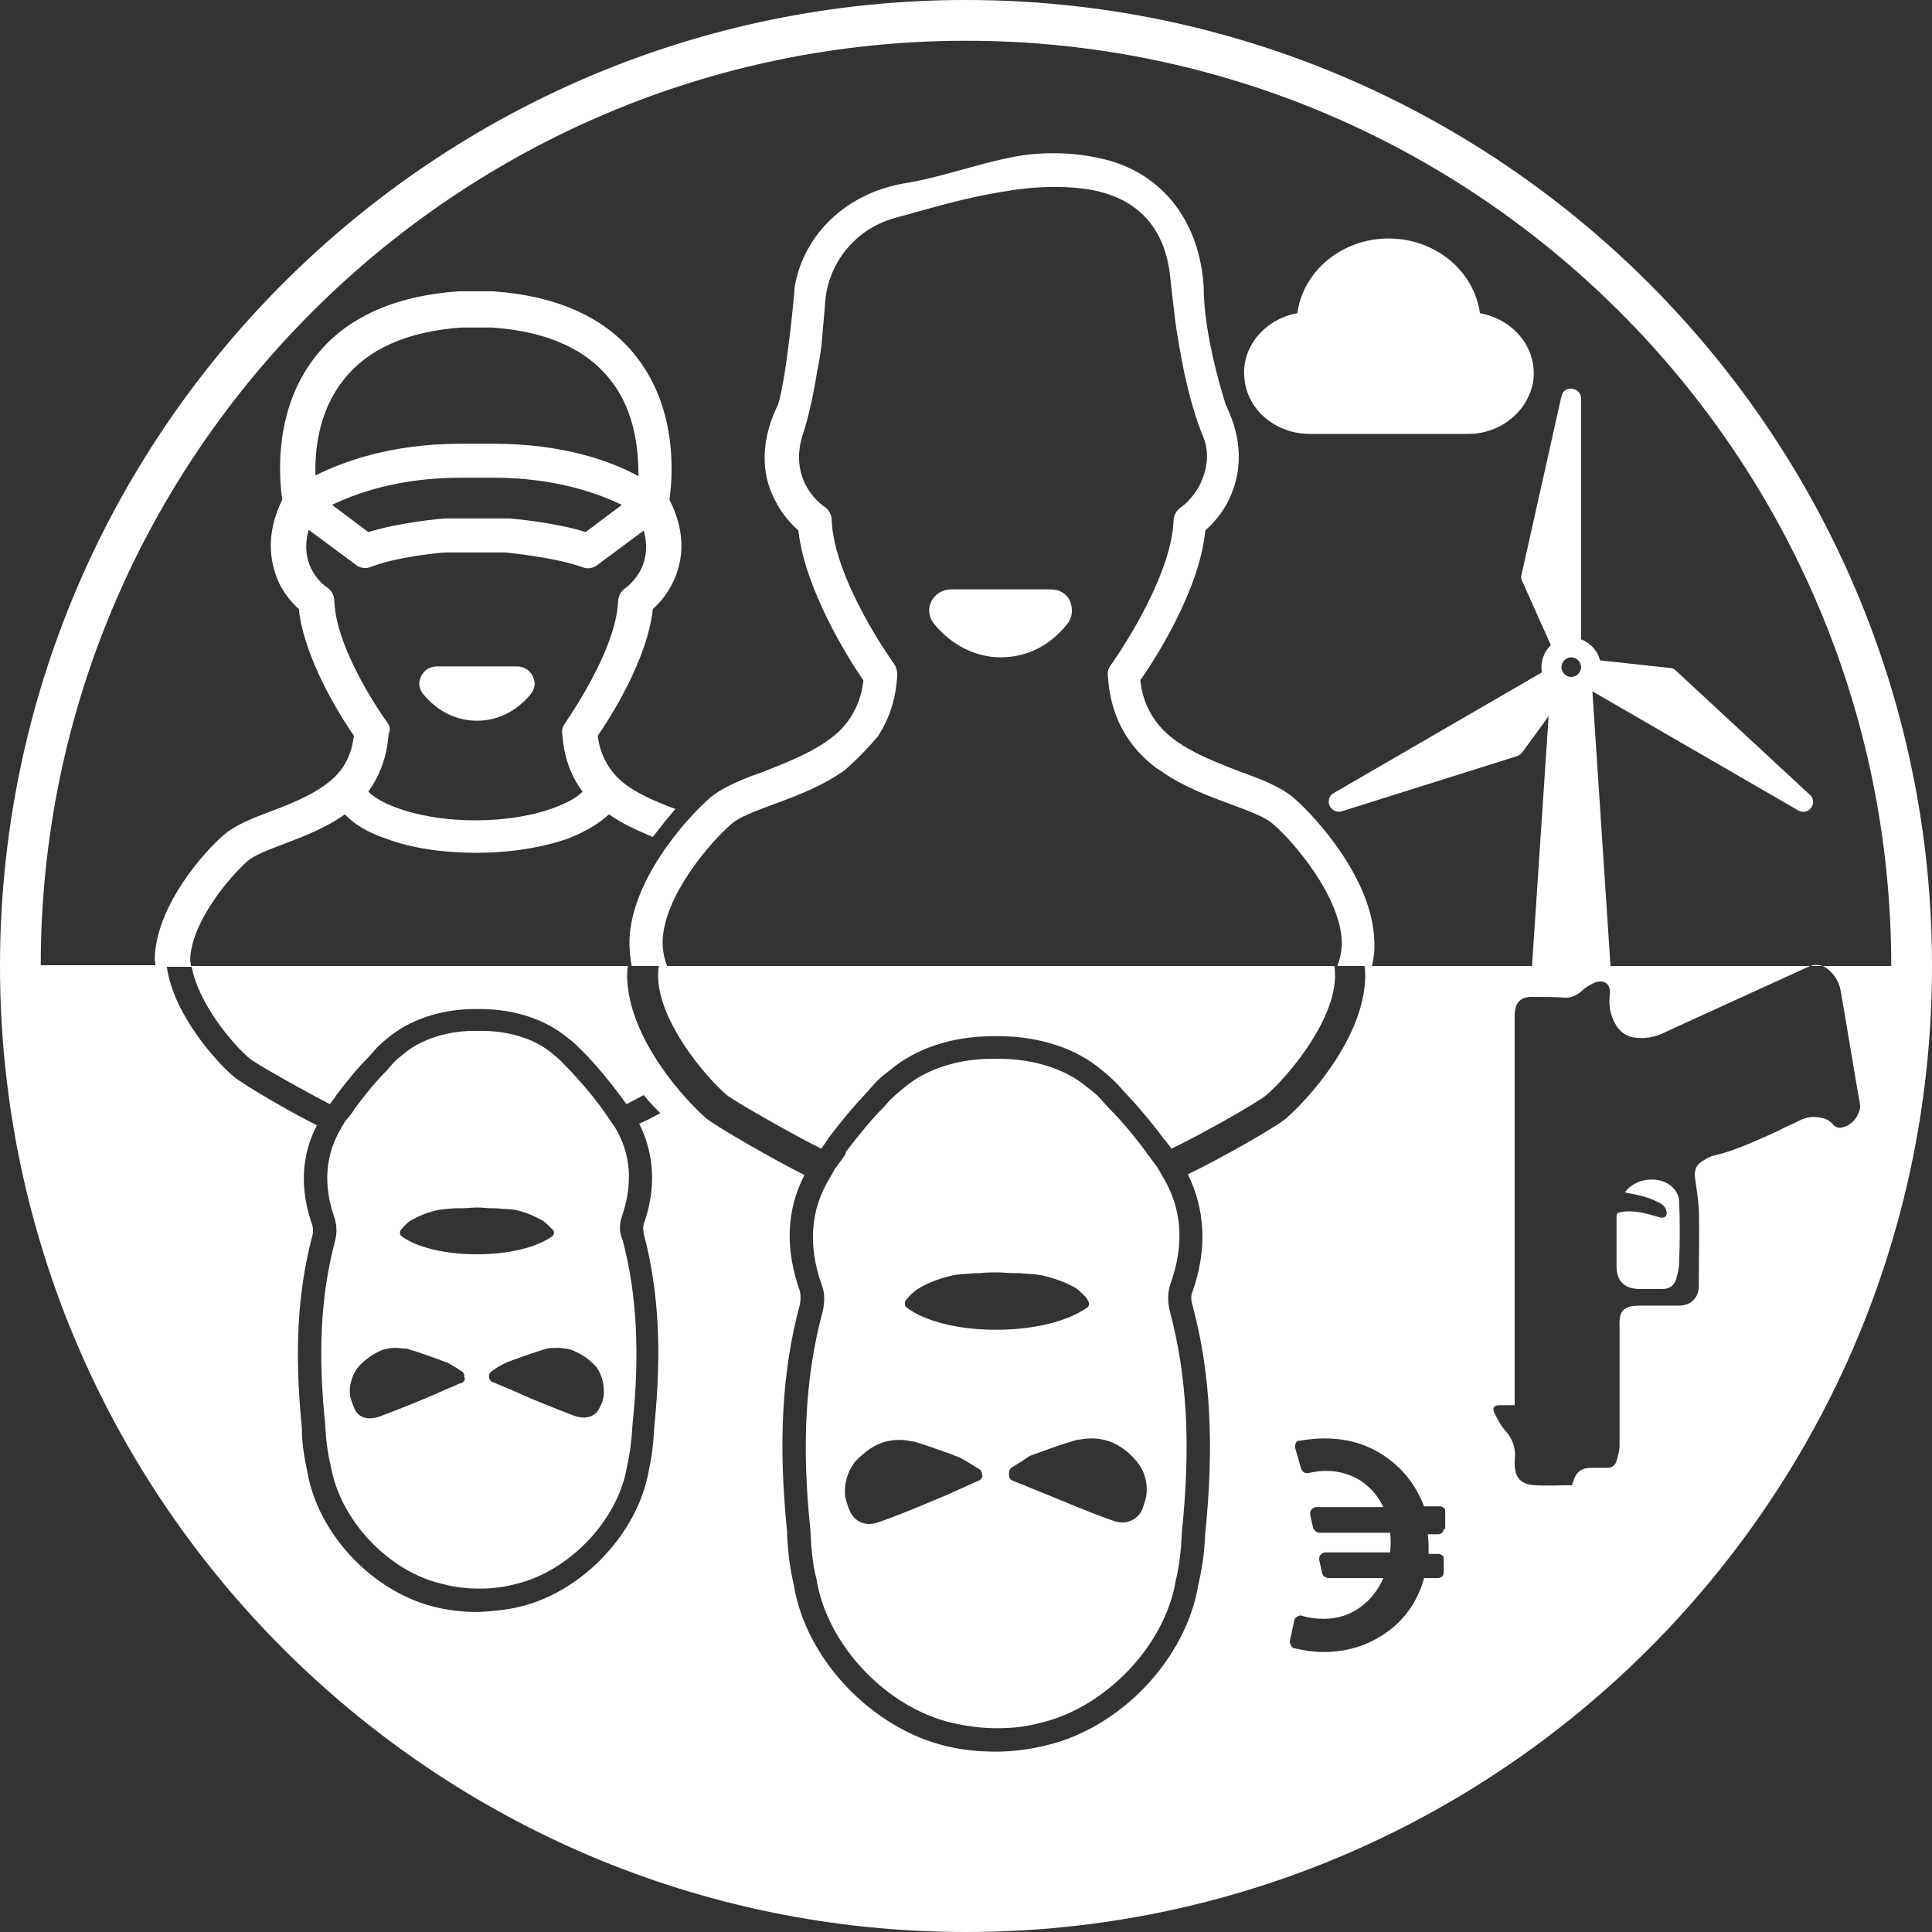
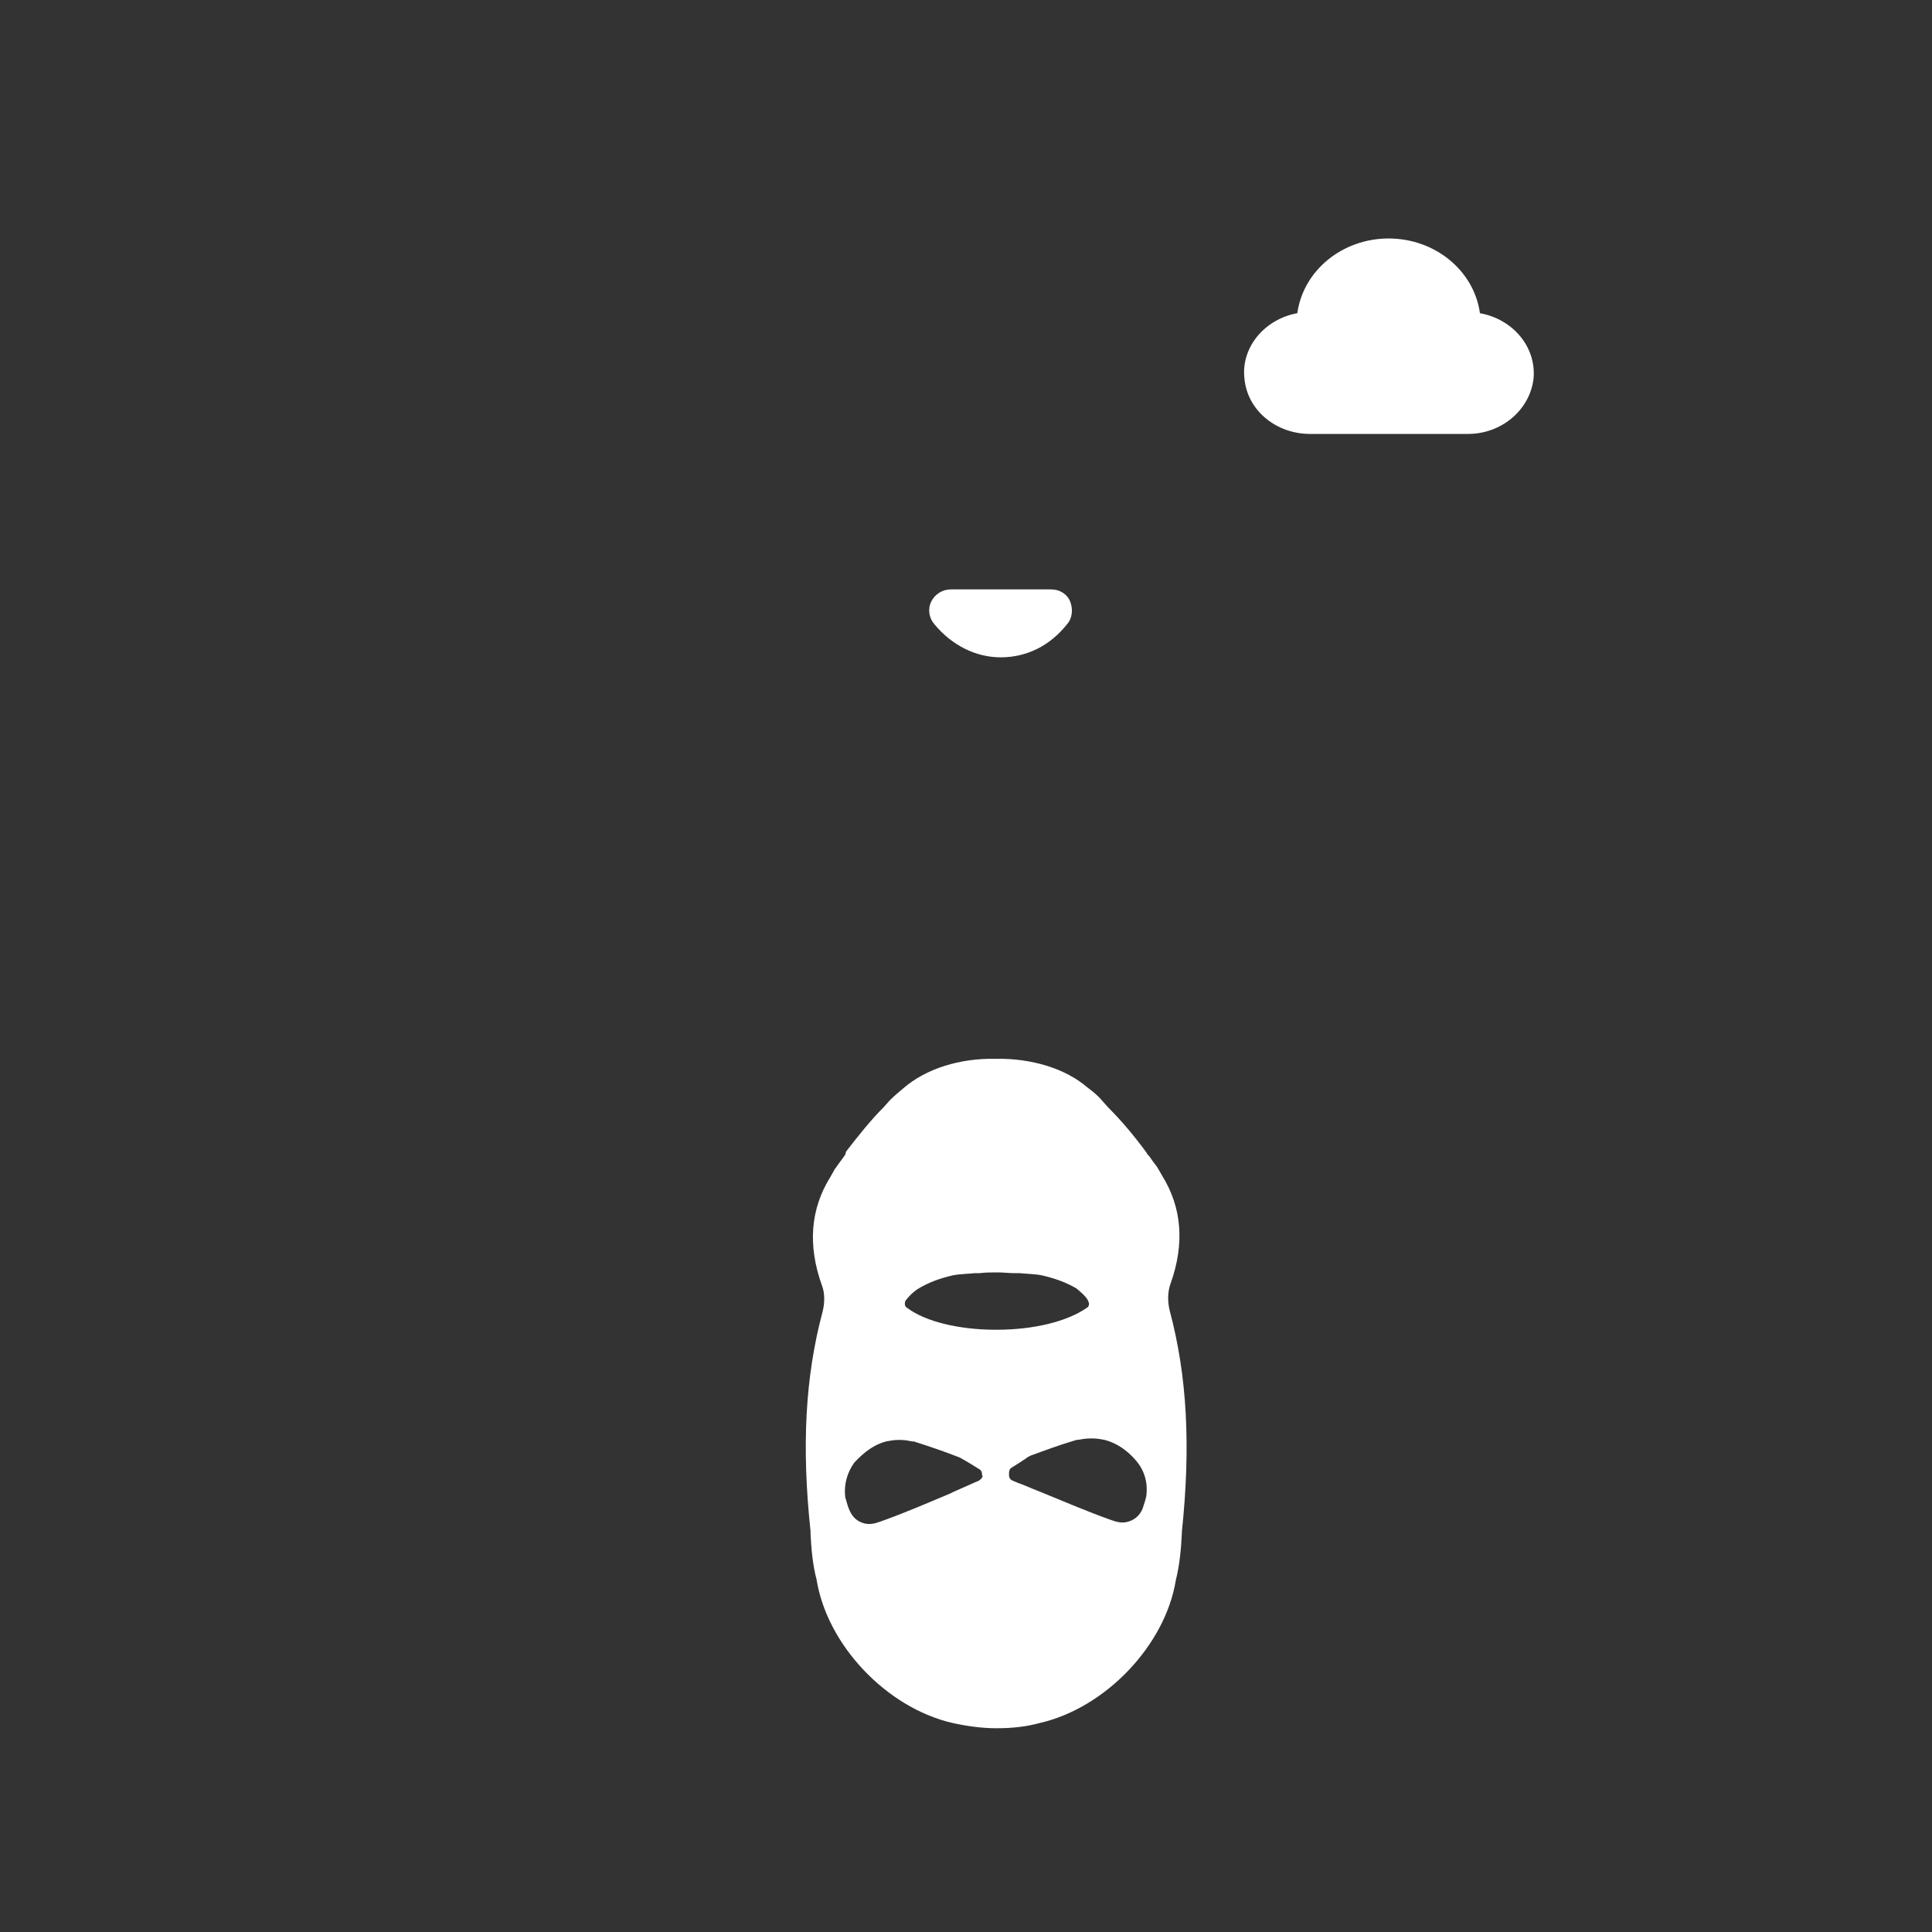
<svg xmlns="http://www.w3.org/2000/svg" version="1.1" id="Laag_1" x="0px" y="0px" viewBox="0 0 256 256" style="enable-background:new 0 0 256 256;" xml:space="preserve">
  <rect x="0" y="0" width="256" height="256" fill="#333333" stroke="none" />
  <style type="text/css">
	.st0{fill:#FFFFFF;}
</style>
  <g>
-     <path class="st0" d="M63.2,95.5L63.2,95.5c2.7,0,5.2-1.2,7.1-3.5c0.6-0.7,0.7-1.6,0.3-2.4c-0.4-0.8-1.2-1.3-2.1-1.3H57.9   c-0.9,0-1.7,0.5-2.1,1.3c-0.4,0.8-0.3,1.7,0.3,2.4C58,94.3,60.5,95.5,63.2,95.5" />
    <path class="st0" d="M139.3,78.1H126c-1.1,0-2.1,0.6-2.6,1.6c-0.5,1-0.3,2.2,0.4,3c2.3,2.8,5.5,4.4,8.8,4.4c3.4,0,6.5-1.5,8.8-4.4   c0.7-0.8,0.8-2,0.4-3C141.4,78.7,140.4,78.1,139.3,78.1" />
    <path class="st0" d="M196.1,41.5c-0.8-5.7-6-9.9-12.1-9.9s-11.3,4.2-12.1,9.9c-4.4,0.8-7.5,4.6-7,8.7c0.4,4.2,4.2,7.3,8.7,7.3h20.9   c4.5,0,8.2-3.2,8.7-7.3C203.6,46,200.5,42.3,196.1,41.5" />
-     <path class="st0" d="M221.7,157.4c-1.6-1.7-5-1.4-6.4,0.6c1,0.2,2.1,0.4,3,0.7c0.6,0.2,1.3,0.5,1.8,0.8c0.3,0.2,0.6,0.5,0.7,0.9   c0.2,0.7-0.2,1.1-0.9,0.9c-1.7-0.5-3.3-1-5.1-0.7c-0.5,0.1-0.6,0.2-0.6,0.7c0,2.1,0,4.3,0,6.5c0,2,1.1,3,3.1,3c1,0,1.9,0,2.9,0   c1,0,1.6-0.4,1.9-1.3c0.2-0.8,0.4-1.5,0.4-2.3c0.1-2.7,0.1-5.4,0-8C222.5,158.5,222.1,157.8,221.7,157.4" />
    <path class="st0" d="M151.9,198.2c-0.1,0.5-0.3,1.1-0.5,1.7c-0.4,1-1.2,1.6-2.2,1.8c-0.6,0.1-1.2,0-2-0.3c-3.1-1.1-6.1-2.4-9.3-3.7   l-0.5-0.2c-0.8-0.3-1.6-0.7-2.5-1l-0.7-0.3c-0.3-0.1-0.5-0.4-0.5-0.7l0-0.3c0-0.3,0.1-0.6,0.3-0.7c0.8-0.5,1.6-1,2.3-1.5   c0.1,0,0.2-0.1,0.2-0.1c1.9-0.7,3.8-1.4,5.8-2c0.1,0,0.2-0.1,0.4-0.1c0.6-0.1,1.2-0.2,1.8-0.2l0.3,0c0.5,0,1.1,0.1,1.6,0.2   c1.5,0.4,2.9,1.3,4.1,2.7C151.7,194.9,152.1,196.5,151.9,198.2 M132,176.2c-5,0-9.4-1.1-11.8-2.9c-0.2-0.1-0.3-0.3-0.3-0.5   c0-0.2,0-0.4,0.2-0.6c0.4-0.5,0.9-1,1.5-1.4c1.5-0.9,2.9-1.4,4.6-1.8c1-0.2,2-0.2,3-0.3l0.6,0c0.8-0.1,1.6-0.1,2.4-0.1   c0.7,0,1.5,0.1,2.3,0.1l0.6,0c1,0.1,2,0.1,3,0.3c1.7,0.4,3.1,0.9,4.5,1.7c0.6,0.5,1.1,0.9,1.5,1.5c0.1,0.2,0.2,0.4,0.2,0.6   c0,0.2-0.1,0.4-0.3,0.5C141.4,175.1,137,176.2,132,176.2 M130.2,195.5c0,0.3-0.2,0.5-0.5,0.7l-0.7,0.3c-0.9,0.4-1.8,0.8-2.7,1.2   l-0.4,0.2c-3.1,1.3-6.1,2.6-9.2,3.7c-0.8,0.3-1.4,0.4-2,0.3c-1-0.2-1.7-0.8-2.1-1.7c-0.3-0.6-0.4-1.2-0.6-1.8   c-0.2-1.6,0.2-3.2,1.2-4.6c1.4-1.5,2.7-2.4,4.2-2.8c0.5-0.1,1.1-0.2,1.6-0.2l0.3,0c0.6,0,1.1,0.1,1.6,0.2l0.2,0   c0.1,0,0.2,0.1,0.3,0.1c1.9,0.6,3.9,1.3,5.7,2l0.2,0.1c0.9,0.5,1.7,1,2.5,1.5c0.2,0.1,0.4,0.5,0.3,0.8L130.2,195.5z M155.1,170.1   c1.9-5.3,1.5-10.1-1.1-14.3l-0.4-0.7c-0.1-0.2-0.2-0.3-0.3-0.5l-0.6-0.8c-0.2-0.3-0.4-0.6-0.7-0.9l-0.1-0.2c-1.7-2.3-3.3-4.2-5.1-6   l-0.8-0.9c-0.5-0.6-1.1-1.1-1.9-1.7c-2.9-2.5-7.4-3.9-12.2-3.8c-4.7-0.1-9.2,1.3-12.2,3.9c-0.6,0.5-1.2,1-1.8,1.6l-0.8,0.9   c-1.7,1.7-3.3,3.7-5,5.9L112,153c-0.2,0.3-0.5,0.7-0.8,1.1l-0.5,0.7c-0.1,0.1-0.2,0.3-0.3,0.5l0,0l-0.4,0.7c-2.6,4.2-3,9-1.1,14.3   c0.4,1,0.4,2.3,0.1,3.5c-2.3,8.6-2.8,17.8-1.6,29.1c0,0,0,0.2,0,0.3c0.1,2.1,0.3,4.2,0.8,6.1c1.4,8.7,9.3,17,18,19   c1.8,0.4,3.8,0.7,5.8,0.7h0.1c2,0,3.9-0.2,5.7-0.7c8.7-2,16.6-10.3,18-18.9c0.5-2,0.7-4.1,0.8-6.2l0-0.2   c1.2-11.4,0.7-20.7-1.6-29.3C154.7,172.5,154.7,171.2,155.1,170.1" />
-     <path class="st0" d="M82.4,66.9l-4.8,3.6c-4.1-1.3-9.9-1.8-10.2-1.8c-0.1,0-0.1,0-0.2,0h-8c-0.1,0-0.1,0-0.2,0   c-0.3,0-6,0.5-10.2,1.8L44,66.9c3.1-1.5,8.8-3.6,17-3.6h4.4C73.6,63.3,79.3,65.4,82.4,66.9 M65.4,58.8H61c-9.2,0-15.6,2.4-19.2,4.2   c-0.1-3.3,0.4-8.4,3.6-12.5c3.2-4.2,8.5-6.6,15.8-7.1h4c7.3,0.5,12.6,2.9,15.8,7.1c3.2,4.1,3.6,9.3,3.6,12.6   C81,61.1,74.6,58.8,65.4,58.8 M51.3,95.7c-0.1-0.1-6.8-9.4-7-16.1c0-0.7-0.4-1.4-1-1.8c-0.2-0.1-3.8-2.6-2.4-7.6l6.2,4.6   c0.6,0.5,1.4,0.6,2.1,0.3c3.3-1.3,9.2-1.9,10-1.9h7.8c0.8,0.1,6.7,0.7,10,1.9c0.3,0.1,0.5,0.2,0.8,0.2c0.5,0,0.9-0.1,1.3-0.4   l6.2-4.6c0.5,1.8,0.4,3.5-0.3,5c-0.8,1.7-2.1,2.6-2.1,2.6c-0.6,0.4-1,1.1-1,1.8c-0.3,6.7-7,16-7,16.1c-0.3,0.4-0.5,0.9-0.4,1.4   c0.2,3,1.1,5.6,2.7,7.7c-0.7,0.7-1.8,1.4-3.7,2.1c-2.9,1.1-6.6,1.7-10.5,1.7c-7.2,0-12.4-2-14.2-3.8c1.6-2.2,2.5-4.8,2.7-7.7   C51.8,96.6,51.6,96.1,51.3,95.7 M208.2,89.7c-0.7,0-1.3-0.6-1.3-1.3c0-0.7,0.6-1.3,1.3-1.3c0.7,0,1.3,0.6,1.3,1.3   C209.5,89.1,208.9,89.7,208.2,89.7 M213.4,128L211,91.6l27.3,15.8c0.6,0.3,1.3,0.2,1.7-0.4c0.4-0.5,0.3-1.3-0.2-1.7L222,88.8   c-0.2-0.2-0.5-0.3-0.8-0.3l-9.2-1c-0.3-1.3-1.3-2.3-2.5-2.8V52.8c0-0.7-0.5-1.2-1.2-1.3c-0.7-0.1-1.3,0.4-1.4,1l-5.3,23.7   c-0.1,0.3,0,0.6,0.1,0.8l3.8,8.5c-1,0.9-1.4,2.3-1.2,3.6l-27.6,16c-0.6,0.3-0.8,1.1-0.5,1.7c0.3,0.6,1,0.9,1.6,0.7l23.2-7.3   c0.3-0.1,0.5-0.3,0.7-0.5l3.5-4.8L203,128h-21.2c0.2-1,0.4-2.1,0.3-3.3c-0.2-8.2-7.8-16.5-10.7-19c-1.8-1.5-4.4-2.5-7.2-3.5   c-3.9-1.5-7.6-3-10-5.4l-0.1-0.1c-1.7-1.8-2.7-3.9-3-6.5c0-0.1,0-0.2,0.1-0.2c1.8-2.6,7.7-11.7,8.5-19.6c0-0.1,0.1-0.2,0.1-0.2   c0.9-0.8,2.1-2.1,3-3.9c1.3-2.7,2.4-7-0.4-12.7c0-0.1-2.9-8.8-2.9-15.5c-0.5-8.6-5.3-14.9-12.8-16.9c-2.3-0.6-4.7-0.9-7.1-0.9   c-2.1,0-4.2,0.2-6.3,0.7c-2,0.4-4,1-5.9,1.5c-2.5,0.7-5.1,1.4-7.6,1.8c-7.6,1.3-13.3,6.7-14.5,13.7c0,0.4-1,11.6-2.2,15.6   c-2.8,5.7-1.8,10.1-0.4,12.7c0.9,1.8,2.1,3.1,3,3.9c0.1,0.1,0.1,0.1,0.1,0.2c0.9,7.8,6.7,17,8.5,19.6c0.1,0.1,0.1,0.2,0.1,0.2   c-0.3,2.6-1.3,4.7-3,6.5c-0.1,0-0.1,0.1-0.1,0.1c-2.5,2.4-6.2,3.9-10,5.4c-2.8,1-5.4,2-7.2,3.5c-2.9,2.5-10.5,10.8-10.7,19   c0,1.1,0.1,2.2,0.3,3.3H25.3c0-0.3-0.1-0.5-0.1-0.8c0.1-5,5.3-11.1,7.6-13.1c0.9-0.8,2.8-1.5,4.9-2.3c2.6-1,5.5-2.1,8-3.9   c1.2,1.3,3,2.4,5.4,3.2c3.4,1.3,7.6,1.9,12.1,1.9c4.4,0,8.7-0.7,12.1-1.9c2.3-0.9,4.1-2,5.4-3.2c1.8,1.3,3.9,2.2,5.8,3   c1.1-1.4,2.1-2.7,3-3.7c-3.2-1.2-5.9-2.4-7.7-4.2c0,0-0.1-0.1-0.1-0.1c-1.3-1.4-2.2-3.1-2.5-5.4c1.6-2.3,6.6-10.1,7.3-16.8   c0.8-0.7,1.8-1.8,2.6-3.4c1.2-2.4,2.1-6.2-0.4-11.1c0.4-2.7,1.2-11.6-4.2-18.7c-4-5.3-10.5-8.3-19.2-8.9c-0.1,0-0.1,0-0.2,0h-4.1   c0,0-0.1,0-0.2,0c-8.7,0.6-15.2,3.6-19.2,8.9c-5.4,7.1-4.6,15.9-4.2,18.7c-2.4,4.9-1.5,8.7-0.4,11.1c0.8,1.6,1.9,2.8,2.6,3.4   c0.7,6.7,5.7,14.5,7.3,16.8c-0.3,2.3-1.1,4-2.5,5.4c0,0-0.1,0.1-0.1,0.1c-2,1.9-4.9,3.2-8.4,4.5c-2.4,0.9-4.7,1.8-6.2,3.1   c-2.5,2.1-9,9.3-9.2,16.4c0,0.3,0.1,0.6,0.1,0.9H5.4C5.4,60.4,60.4,5.4,128,5.4s122.6,55,122.6,122.6H213.4z M244.1,149.4   c-0.5,0.1-0.9,0-1.3-0.5c-0.3-0.3-0.7-0.6-1.1-0.7c-1.1-0.3-2.2-0.3-3.3,0.3c-1,0.5-2,0.9-2.9,1.4c-2.7,1.2-5.4,2.5-8.3,3.2   c-0.6,0.1-1.2,0.5-1.7,0.8c-0.8,0.5-1,1.2-0.9,2.2c0.2,1.3,0.4,2.7,0.5,4c0.1,3.4,0,6.9,0,10.3c0,1.6-1.1,2.6-2.6,2.6   c-1.7,0-3.5,0-5.2,0c-2.2,0-2.8,0.7-2.7,2.8c0,0,0,0,0,0.1c0,5.2,0,10.4,0,15.6c0,0.7-0.2,1.4-0.4,2.1c-0.2,0.6-0.6,0.9-1.3,0.9   c-0.7,0-1.5,0-2.2,0c-1.1,0-1.9,0.6-2.2,1.7c-0.1,0.2-0.1,0.4-0.2,0.6c-1.7,0-3.3,0.1-4.9,0c-1.9-0.1-2.7-1-2.7-2.9   c0-0.1,0-0.2,0-0.3c0.2-1.6-0.2-2.9-1.3-4.1c-0.6-0.7-1-1.5-1.4-2.3c-0.3-0.7,0-1,0.7-1c0.6,0,1.3,0,2,0v-0.7c0-17,0-33.9,0-50.9   c0-1.8,0.8-2.6,2.6-2.5c1.4,0,2.7,0,4.1,0.1c0.9,0,1.5-0.3,2.2-0.9c0.5-0.5,1.1-0.8,1.7-1.1c1.4-0.5,2.2,0.3,2,1.7   c-0.2,1.6,0.2,3,1,4.2c0.6,0.8,1.4,1.3,2.4,1.4c1.5,0.2,3-0.2,4.3-0.9c6.1-2.8,12.3-5.6,18.4-8.4c1-0.5,2-0.5,2.9,0.3   c0.8,0.7,1.4,1.6,1.6,2.8c0.9,5.1,1.7,10.2,2.6,15.3C246.3,148,245.4,149.1,244.1,149.4 M191.3,202.6c0,0.2-0.1,0.4-0.2,0.5   c-0.2,0.1-0.3,0.2-0.5,0.2h-1.4c0.1,0.9,0.1,1.8,0.1,2.6h1.3c0.2,0,0.4,0.1,0.5,0.2c0.2,0.1,0.2,0.3,0.2,0.5v1.8   c0,0.2-0.1,0.4-0.2,0.5c-0.2,0.1-0.3,0.2-0.5,0.2h-1.9c-0.8,2.9-2.4,5.3-4.7,7c-2.4,1.8-5.3,2.8-8.6,2.8c-1.3,0-2.6-0.2-3.9-0.5   c-0.2,0-0.3-0.2-0.4-0.3c-0.1-0.2-0.2-0.4-0.2-0.6l0.6-2.8c0-0.2,0.2-0.4,0.4-0.5c0.2-0.1,0.4-0.2,0.6-0.1c1,0.3,1.9,0.4,2.9,0.4   c1.8,0,3.4-0.5,4.8-1.5c1.4-1,2.4-2.3,3.1-3.9h-7.3c-0.2,0-0.3-0.1-0.5-0.2c-0.2-0.1-0.2-0.2-0.3-0.4l-0.4-1.8c0-0.3,0-0.5,0.2-0.7   c0.2-0.2,0.4-0.3,0.6-0.3h8.6c0.1-1,0.1-1.8,0-2.6h-9.4c-0.2,0-0.3-0.1-0.5-0.2c-0.1-0.1-0.2-0.3-0.3-0.4l-0.4-1.8   c0-0.3,0-0.5,0.2-0.7c0.2-0.2,0.4-0.3,0.6-0.3h8.9c-0.7-1.5-1.7-2.6-3-3.5c-1.3-0.8-2.8-1.3-4.6-1.3c-0.7,0-1.5,0.1-2.4,0.3   c-0.2,0-0.3,0-0.5-0.1c-0.2-0.1-0.3-0.3-0.4-0.5l-0.8-2.8c0-0.2,0-0.4,0.1-0.6c0.1-0.2,0.3-0.3,0.5-0.3c1.2-0.2,2.3-0.3,3.3-0.3   c3.1,0,5.8,0.8,8.2,2.5c2.4,1.7,4,3.9,5,6.5h2.1c0.2,0,0.4,0.1,0.5,0.2c0.2,0.1,0.2,0.3,0.2,0.5V202.6z M87.8,124.8   c0.1-6,6.3-13.2,9.1-15.6c1.1-1,3.4-1.8,5.8-2.7c3-1.1,6.4-2.4,9.3-4.5c0.1-0.1,2.2-1.9,4.3-4.4c1.6-2.4,2.4-5.1,2.6-8.1   c0-0.5-0.1-1-0.4-1.5c-0.1-0.1-8-11.1-8.3-19.1c0-0.7-0.4-1.4-1-1.8c-0.2-0.1-4.7-3.2-2.9-9.3c0-0.1,1-2.5,2-8.7   c0.6-2.9,0.7-4.9,0.7-5.1c0.1-1.1,0.2-2.2,0.3-3.4c0.2-5.5,3.9-10.2,9.2-11.7l1.1-0.3c4.3-1.2,8.8-2.5,13.3-3.2   c3.9-0.7,7.5-0.8,10.7-0.4c6.9,0.9,10.9,5,11.5,12.1c0.1,1.1,0.3,2.6,0.5,4.3c0,0.2,0.3,2.9,1.3,7.9c0.7,3.2,1.5,6.1,2.5,8.5   c0.8,1.9,0.7,4-0.3,6.2c-0.9,1.9-2.4,3.1-2.6,3.2c-0.6,0.4-1,1.1-1,1.8c-0.3,7.9-8.2,19-8.3,19.1v0c-0.3,0.4-0.5,0.9-0.4,1.5   c0.2,3,1,5.7,2.5,8c1.8,2.8,4.2,4.4,4.3,4.4c2.9,2.1,6.3,3.4,9.3,4.5c2.4,0.9,4.7,1.7,5.8,2.7c2.8,2.4,8.9,9.6,9.1,15.6   c0,1.1-0.2,2.2-0.6,3.2H88.4C88,127,87.8,126,87.8,124.8 M158,171.2c-0.2,0.4-0.2,1.1,0,1.7c2.4,8.9,2.9,18.5,1.7,30.3   c-0.1,2.4-0.4,4.6-0.9,6.7c-1.6,9.9-10.3,19.1-20.3,21.4c-2.1,0.5-4.3,0.8-6.5,0.8c-2.2,0-4.4-0.2-6.5-0.7   c-9.9-2.3-18.7-11.5-20.3-21.3c-0.5-2.1-0.8-4.4-0.9-6.7V203c-1.2-11.7-0.7-21.3,1.7-30.2c0.1-0.5,0.1-1.2,0-1.7   c-2-5.6-1.8-10.8,0.6-15.4c-4-2-11.5-6.3-13-7.5c-2.9-2.5-10.3-10.6-10.5-18.7c0-0.5,0-1,0.1-1.5h0.4h3.7c-0.1,0.5-0.1,1-0.1,1.4   c0.1,6,6.3,13.3,9.1,15.7c1,0.8,8.5,5.1,12.5,7.1l0.1-0.1c0.2-0.3,0.5-0.7,0.7-1l0.1-0.2c1.8-2.4,3.5-4.4,5.2-6.2l0.8-0.9   c0.6-0.7,1.3-1.3,2.1-1.9c3.5-3,8.4-4.6,13.8-4.6h0.7c5.4,0,10.3,1.6,13.7,4.5c0.8,0.6,1.5,1.3,2.2,2l0.8,0.9   c1.8,1.9,3.5,3.9,5.2,6.2l0.2,0.2c0.2,0.3,0.5,0.6,0.8,1.1c3.5-1.6,11.6-6.2,12.6-7.1c2.8-2.4,9-9.7,9.1-15.7c0-0.5,0-0.9-0.1-1.4   h4c0.1,0.5,0.1,1,0.1,1.5c-0.2,8.1-7.6,16.2-10.5,18.7c-1.4,1.2-9,5.5-13,7.4C159.7,160.3,160,165.5,158,171.2 M85.3,162.2   c-0.1,0.3-0.1,0.8,0,1.3c2,7.5,2.4,15.6,1.4,25.5c-0.1,2-0.3,3.9-0.7,5.7c-1.4,8.4-8.8,16.2-17.1,18.2c-1.7,0.4-3.5,0.6-5.5,0.7   c-2,0-3.8-0.2-5.5-0.6c-8.4-1.9-15.8-9.7-17.2-18.1c-0.4-1.8-0.7-3.7-0.7-5.7c-1-9.9-0.6-18,1.4-25.5c0.1-0.4,0.1-0.9,0-1.3   c-1.7-4.8-1.5-9.3,0.6-13.3c-3.3-1.6-9.8-5.4-11.1-6.5c-2.2-1.9-7.9-8.1-8.8-14.5h3.3c0.9,4.9,5.4,10.2,7.6,12.1   c0.8,0.7,7.4,4.4,10.7,6.1l0.1-0.1c0.2-0.3,0.4-0.6,0.6-0.8l0.1-0.2c1.5-2,2.9-3.7,4.4-5.2l0.7-0.8c0.5-0.6,1.1-1.1,1.7-1.6   c3-2.5,7.1-3.9,11.7-3.9h0.6c4.6,0,8.7,1.4,11.6,3.8c0.7,0.5,1.3,1.1,1.9,1.7l0.7,0.7c1.5,1.6,2.9,3.3,4.4,5.3l0.8,1.1   c0.6-0.3,1.4-0.7,2.3-1.2c0.8,1,1.6,1.8,2.2,2.4c-1.1,0.6-2.1,1.1-2.8,1.4C86.7,152.9,87,157.4,85.3,162.2 M128,0   C57.4,0,0,57.4,0,128c0,70.6,57.4,128,128,128s128-57.4,128-128C256,57.4,198.6,0,128,0" />
-     <path class="st0" d="M80,185c-0.1,0.5-0.2,0.9-0.5,1.4c-0.3,0.8-0.9,1.3-1.8,1.4c-0.5,0.1-1,0-1.6-0.2c-2.6-1-5.2-2-7.8-3.2   c-0.9-0.4-1.7-0.7-2.6-1.1l-0.5-0.2c-0.2-0.1-0.3-0.3-0.4-0.5l0-0.3c0-0.2,0.1-0.4,0.2-0.5c0.7-0.5,1.3-0.9,2-1.2   c0,0,0.2-0.1,0.2-0.1c1.6-0.6,3.3-1.2,4.9-1.7c0.1,0,0.2,0,0.3-0.1c0.5-0.1,1-0.1,1.5-0.1l0.2,0c0.4,0,0.9,0.1,1.4,0.2   c1.2,0.4,2.4,1.1,3.5,2.3C79.8,182.2,80.1,183.6,80,185 M63.2,166.2c-4.2,0-8-0.9-10-2.4c-0.1-0.1-0.2-0.2-0.2-0.4   c0-0.2,0-0.3,0.1-0.4c0.4-0.5,0.8-0.9,1.2-1.2c1.2-0.7,2.4-1.2,3.9-1.5c0.8-0.1,1.7-0.2,2.5-0.2l0.5,0c0.7,0,1.3-0.1,2.1-0.1   c0.6,0,1.3,0.1,1.9,0.1l0.5,0c0.9,0.1,1.7,0.1,2.5,0.2c1.4,0.3,2.6,0.8,3.8,1.5c0.5,0.4,0.9,0.8,1.3,1.2c0.1,0.1,0.1,0.3,0.1,0.4   c0,0.2-0.1,0.3-0.2,0.4C71.1,165.3,67.4,166.2,63.2,166.2 M61.6,182.7c0,0.2-0.2,0.4-0.3,0.5l-0.6,0.2c-0.8,0.4-1.7,0.7-2.5,1.1   c-2.7,1.2-5.3,2.2-7.9,3.2c-0.6,0.2-1.2,0.3-1.7,0.2c-0.8-0.1-1.4-0.6-1.7-1.4c-0.2-0.5-0.4-1-0.5-1.5c-0.2-1.3,0.2-2.7,1-3.8   c1.1-1.2,2.3-2,3.5-2.4c0.4-0.1,0.9-0.2,1.3-0.2l0.2,0c0.5,0,0.9,0.1,1.4,0.1c0.2,0,0.3,0.1,0.4,0.1c1.7,0.5,3.3,1.1,4.9,1.7l0.1,0   c0.7,0.4,1.4,0.8,2.1,1.3c0.1,0.1,0.3,0.4,0.2,0.6L61.6,182.7z M82.4,161.2c1.5-4.4,1.2-8.3-0.9-11.8l-1.1-1.6l-0.7-1   c-1.4-1.9-2.8-3.5-4.2-5l-0.7-0.7c-0.4-0.5-0.9-0.9-1.5-1.4c-2.4-2.1-6.1-3.2-10-3.1c-3.9-0.1-7.6,1.1-10,3.2   c-0.5,0.4-1,0.8-1.4,1.3l-0.7,0.8c-1.4,1.4-2.8,3.1-4.2,5l-0.1,0.2c-0.2,0.3-0.4,0.5-0.6,0.8l-0.5,0.6c-0.1,0.1-0.2,0.3-0.3,0.5   c-0.1,0.1-0.2,0.3-0.3,0.5c-2.1,3.5-2.4,7.5-0.9,11.8c0.3,0.9,0.4,2,0.1,3.1c-1.9,7.2-2.3,14.9-1.3,24.4c0,0,0,0.2,0,0.2   c0.1,1.8,0.3,3.5,0.7,5.1c1.2,7.3,7.7,14.2,14.9,15.8c1.5,0.4,3.1,0.6,4.8,0.6h0.1c1.6,0,3.2-0.2,4.7-0.6   c7.2-1.7,13.7-8.6,14.8-15.7c0.4-1.7,0.6-3.5,0.7-5.3c1-9.6,0.6-17.4-1.3-24.6C82,163.3,82.1,162.1,82.4,161.2" />
  </g>
</svg>